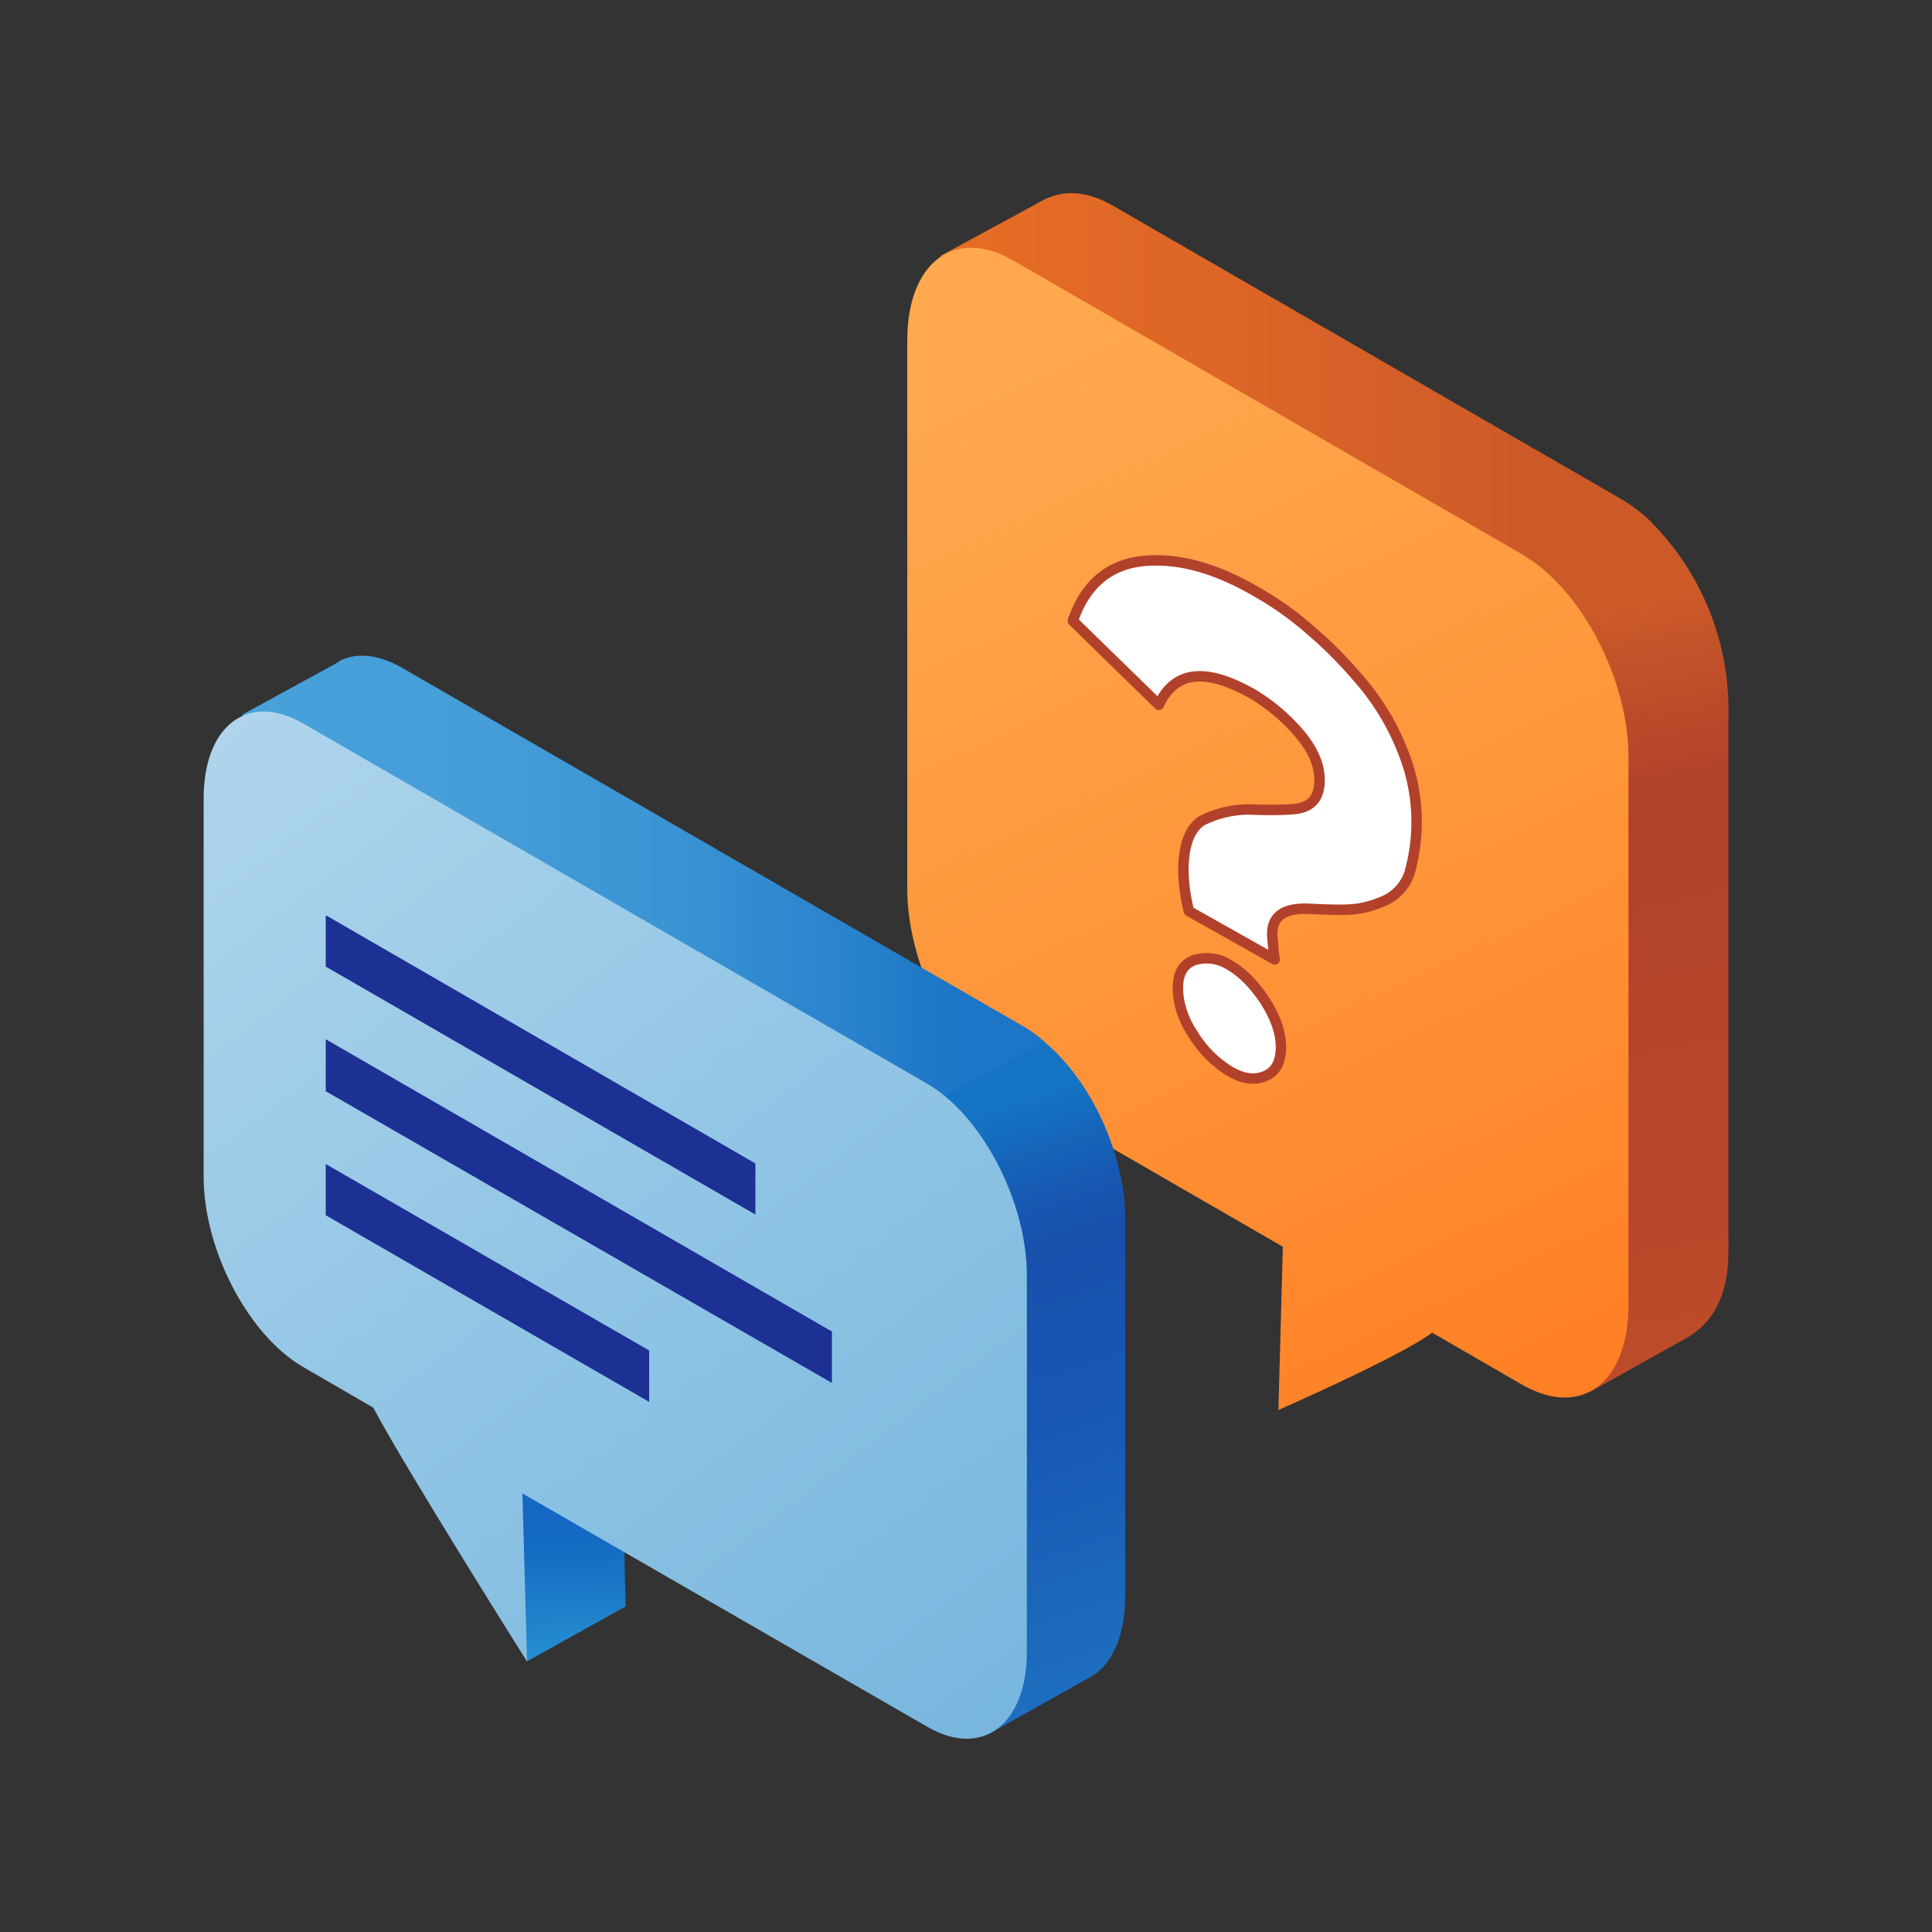
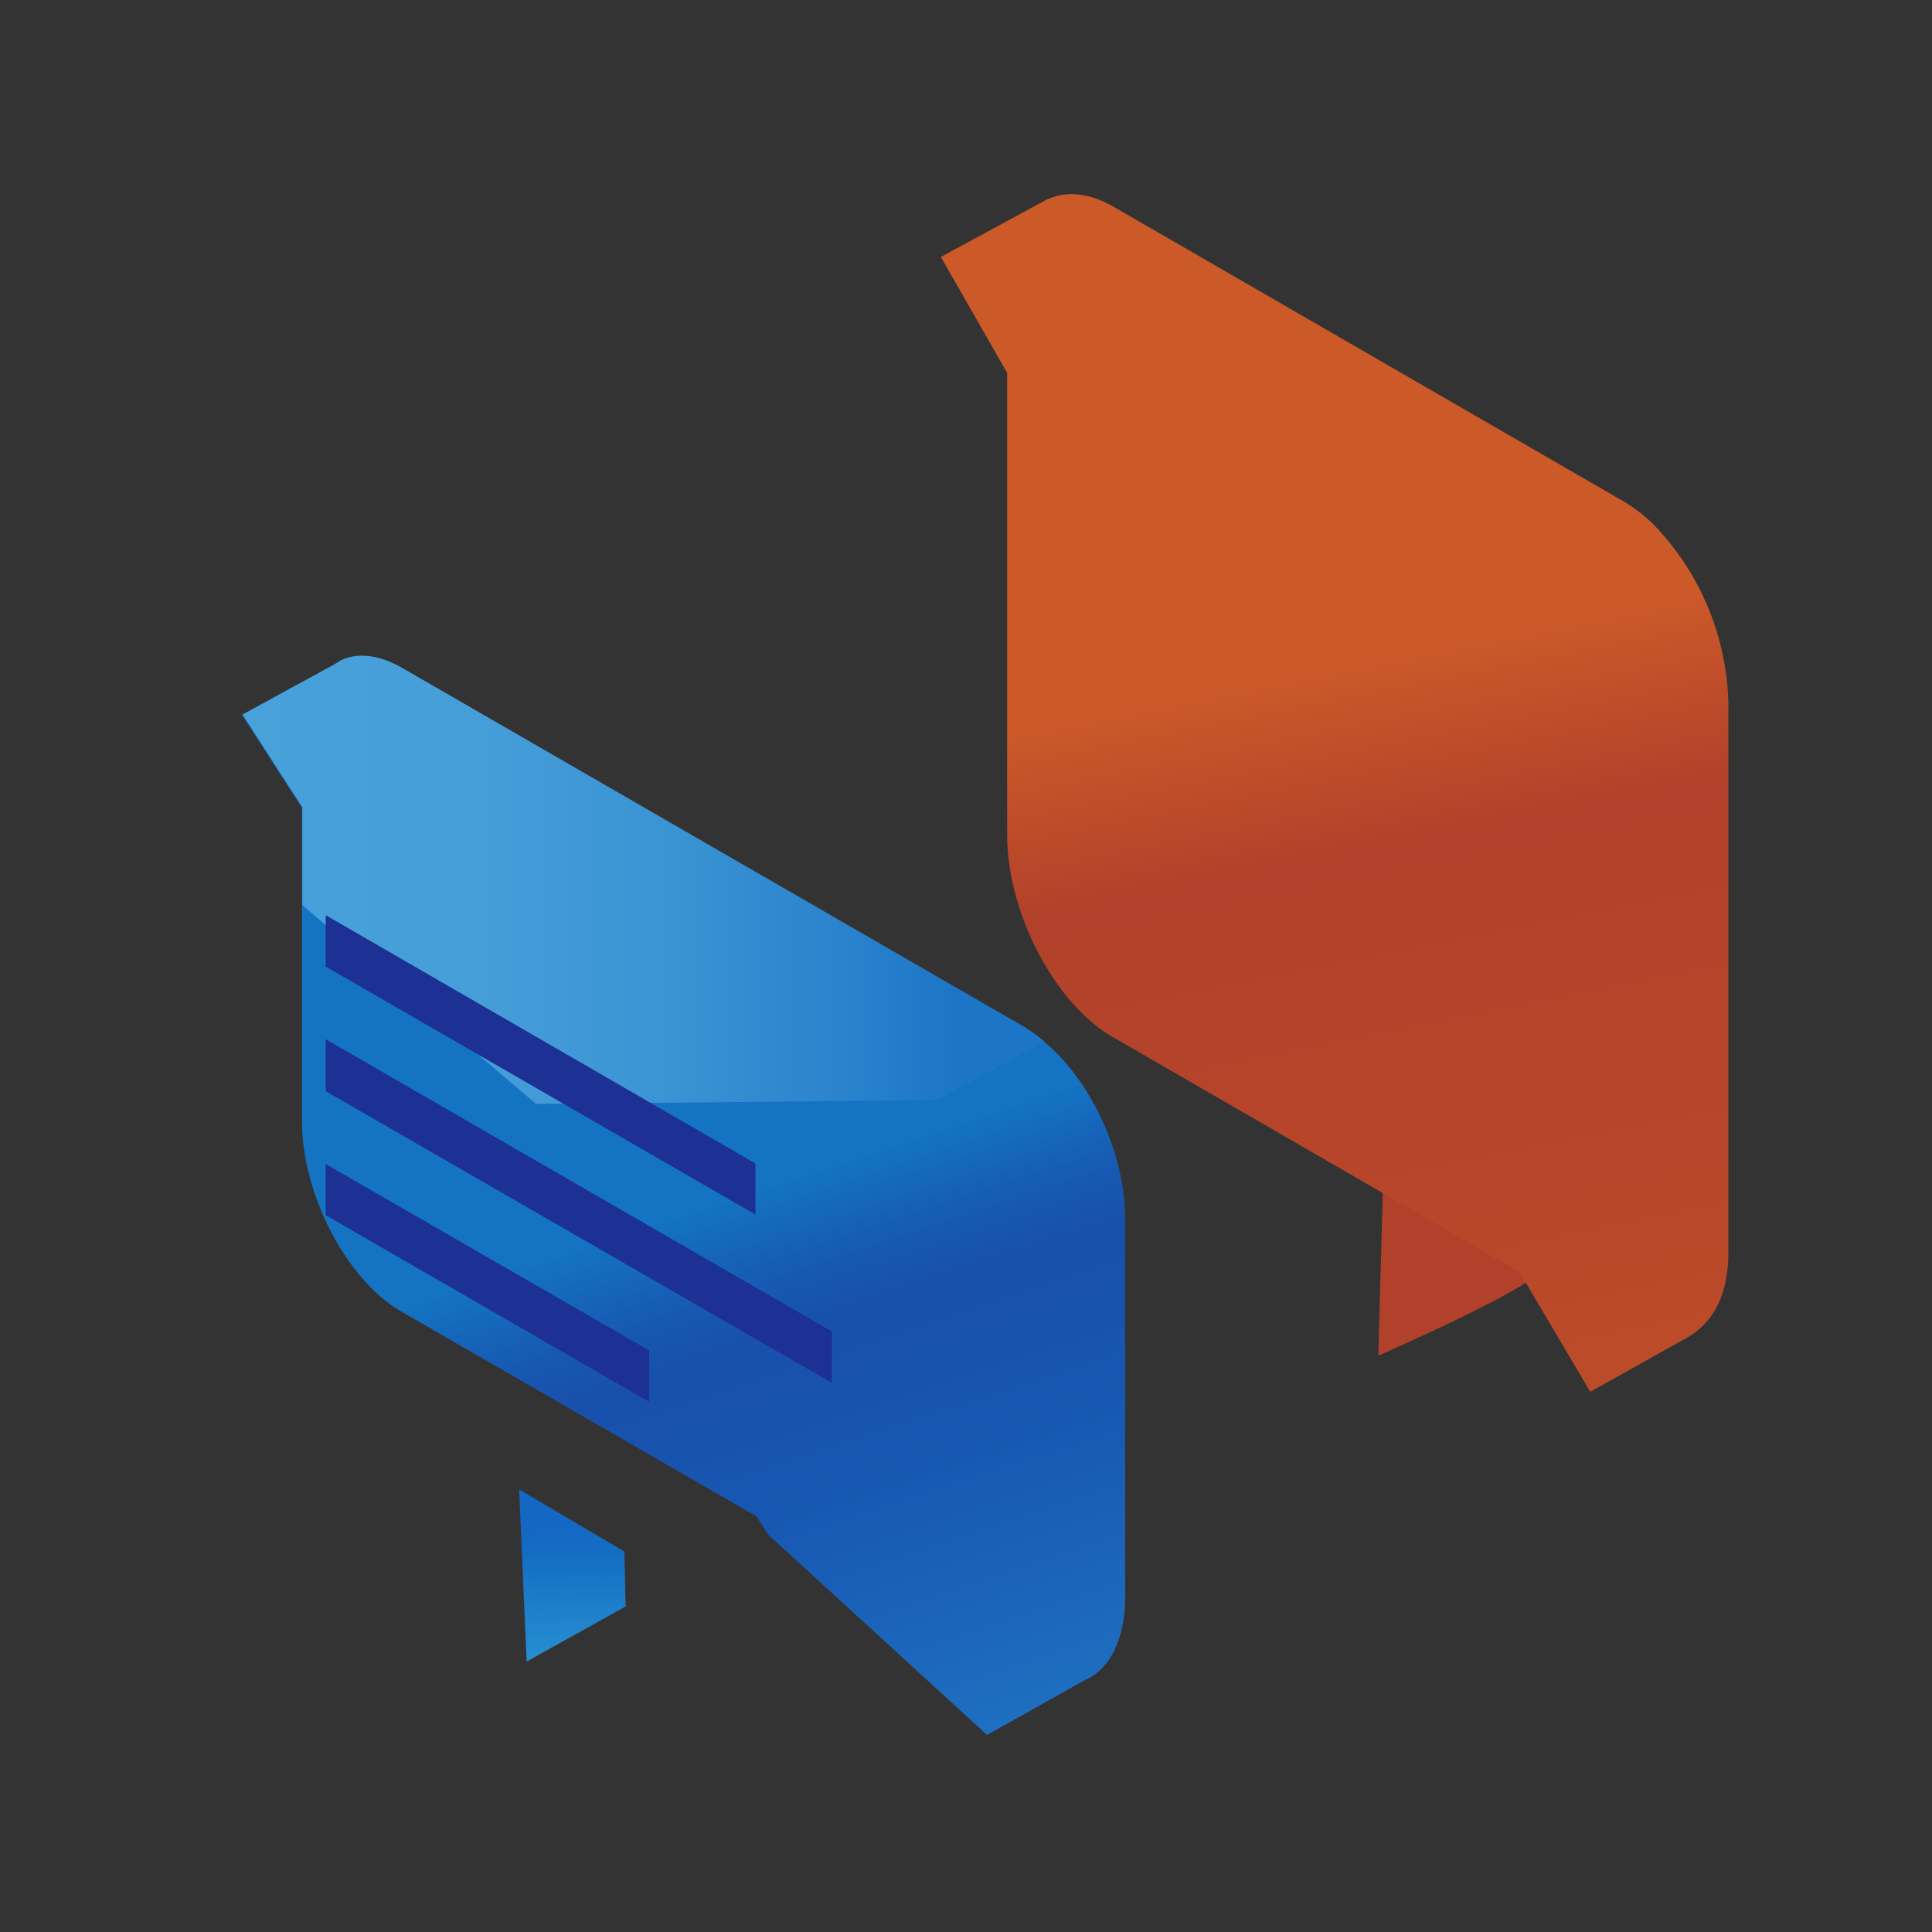
<svg xmlns="http://www.w3.org/2000/svg" fill="none" viewBox="0 0 100 100">
  <rect x="0" y="0" width="100" height="100" fill="#333333" stroke="none" />
  <path fill="#B2412B" d="M79.71 65.75c-.3.89-8.37 4.42-8.37 4.42l.31-11.2 8.06 6.78Z" />
  <path fill="url(#a)" d="M89.46 36.38v28.39c0 2.57-.98 3.92-2.5 4.67l-4.65 2.6-3.66-6.2-21.03-12.15c-3.04-1.74-5.49-6.45-5.49-10.48V19.3l-3.43-6 5.2-2.82c.13-.07.26-.15.39-.2h.03c.9-.4 2.08-.29 3.3.41L84 25.93c.52.3 1.04.7 1.51 1.14a13.77 13.77 0 0 1 3.95 9.3Z" />
-   <path fill="url(#b)" d="m85.49 27.04-5.83 3.33-27.55-8.47v-2.65l-3.44-6 5.2-2.82c.13-.08.26-.15.4-.2h.02c.91-.4 2.08-.3 3.3.41l26.39 15.23c.52.32 1.04.7 1.5 1.17Z" />
-   <path fill="url(#c)" d="M78.8 28.7 52.44 13.48c-3.04-1.74-5.48.1-5.48 4.14V46c0 4.03 2.44 8.73 5.48 10.47l13.96 8.06-.23 8.45s6.24-2.73 7.96-4l4.67 2.7c3.05 1.74 5.49-.1 5.49-4.13V39.18c0-4.05-2.47-8.73-5.49-10.47Z" />
-   <path fill="#fff" stroke="#B2412B" stroke-linecap="round" stroke-linejoin="round" stroke-miterlimit="10" stroke-width=".54" d="M68.3 40.38c0-.83-.37-1.64-1.12-2.5a9.82 9.82 0 0 0-2.31-1.94c-2.45-1.4-4.06-1.23-4.89.54l-4.45-4.34c.63-1.87 1.85-2.91 3.62-3.1 1.8-.18 3.74.34 5.9 1.6.99.56 1.95 1.24 2.88 2.07.94.8 1.82 1.72 2.66 2.73.83 1.02 1.48 2.1 1.97 3.33a9.7 9.7 0 0 1 .4 6.4 2.4 2.4 0 0 1-1.23 1.42c-.57.26-1.14.42-1.66.47-.55.05-1.3.03-2.3-.02-1.27-.06-1.92.36-1.92 1.3 0 .15.03.39.06.75 0 .08 0 .16.02.23 0 .08.03.16.03.21l.02.13-4.44-2.5a9.63 9.63 0 0 1-.29-2.05c0-1.35.32-2.2.94-2.62a5.4 5.4 0 0 1 2.8-.58c1.02.03 1.72 0 2.14-.05.8-.13 1.17-.62 1.17-1.48Zm-7.33 10.76c0-.78.28-1.24.86-1.45a2.2 2.2 0 0 1 1.84.28c.65.37 1.25 1 1.8 1.82.54.86.83 1.64.83 2.4 0 .77-.26 1.27-.8 1.5-.56.24-1.15.16-1.83-.23a5.74 5.74 0 0 1-1.9-1.9c-.54-.8-.8-1.64-.8-2.42Z" />
  <path fill="url(#d)" d="M58.24 63.08v19.54c0 2.24-.8 3.77-2.05 4.32l-5.1 2.86-11.33-10.37-.6-.94-18.38-10.6c-2.84-1.64-5.15-6.06-5.15-9.86V41.81l-3.1-4.8 4.76-2.6.32-.2.02-.02c.86-.39 1.95-.28 3.15.4l32.29 18.63c.33.21.67.44.98.7 2.4 1.98 4.19 5.8 4.19 9.16Z" />
  <path fill="url(#e)" d="m54.08 53.93-5.62 3.01-20.71.2-12.1-10.29v-5.07l-3.09-4.8 4.76-2.6.31-.19.03-.02c.86-.4 1.95-.29 3.14.39L53.1 53.2c.33.2.67.47.98.73Z" />
  <path fill="url(#f)" d="m27.26 86 5.12-2.85-.06-2.84-5.45-3.22.39 8.91Z" />
-   <path fill="url(#g)" d="M47.97 56.08 15.68 37.44c-2.83-1.63-5.14.1-5.14 3.9V60.9c0 3.8 2.31 8.2 5.14 9.85l3.64 2.11C21.04 76.1 27.28 86 27.28 86l-.24-8.7L48 89.38c2.83 1.64 5.15-.1 5.15-3.9V65.94c-.03-3.8-2.34-8.22-5.18-9.86Z" />
  <path fill="#1D3094" d="M39.11 62.87 16.86 50.03v-2.66L39.1 60.22v2.65Zm3.95 8.71-26.2-15.1v-2.69l26.2 15.13v2.66Zm-9.46.98L16.86 62.9v-2.65L33.6 69.9v2.67Z" />
  <defs>
    <linearGradient id="a" x1="68.64" x2="77.06" y1="28.97" y2="71.08" gradientUnits="userSpaceOnUse">
      <stop offset=".12" stop-color="#CC5A29" />
      <stop offset=".35" stop-color="#B2412B" />
      <stop offset=".79" stop-color="#B7462A" />
      <stop offset="1" stop-color="#BC4B2A" />
    </linearGradient>
    <linearGradient id="b" x1="48.7" x2="85.5" y1="20.19" y2="20.19" gradientUnits="userSpaceOnUse">
      <stop stop-color="#E76D25" />
      <stop offset=".45" stop-color="#DB6427" />
      <stop offset=".84" stop-color="#CC5A29" />
    </linearGradient>
    <linearGradient id="c" x1="80.9" x2="49.19" y1="75.17" y2="7.58" gradientUnits="userSpaceOnUse">
      <stop stop-color="#FF7D22" />
      <stop offset=".37" stop-color="#FF9237" />
      <stop offset=".84" stop-color="#FFA84E" />
    </linearGradient>
    <linearGradient id="d" x1="36.04" x2="46.93" y1="57.84" y2="90.78" gradientUnits="userSpaceOnUse">
      <stop offset=".13" stop-color="#1474C3" />
      <stop offset=".13" stop-color="#1473C2" />
      <stop offset=".27" stop-color="#1759B2" />
      <stop offset=".35" stop-color="#1850AC" />
      <stop offset=".61" stop-color="#1758B3" />
      <stop offset="1" stop-color="#1E6FC0" />
    </linearGradient>
    <linearGradient id="e" x1="12.55" x2="54.09" y1="45.56" y2="45.56" gradientUnits="userSpaceOnUse">
      <stop stop-color="#48A1D9" />
      <stop offset=".3" stop-color="#459ED8" />
      <stop offset=".54" stop-color="#3A93D3" />
      <stop offset=".76" stop-color="#2982CC" />
      <stop offset=".89" stop-color="#1C75C6" />
    </linearGradient>
    <linearGradient id="f" x1="29.75" x2="29.59" y1="86.25" y2="78.31" gradientUnits="userSpaceOnUse">
      <stop stop-color="#2891D2" />
      <stop offset=".74" stop-color="#146DC3" />
      <stop offset=".94" stop-color="#1467C3" />
    </linearGradient>
    <linearGradient id="g" x1="10.01" x2="51.96" y1="34.96" y2="89.7" gradientUnits="userSpaceOnUse">
      <stop stop-color="#B2D6ED" />
      <stop offset=".44" stop-color="#96C8E6" />
      <stop offset="1" stop-color="#77B6DE" />
    </linearGradient>
  </defs>
</svg>